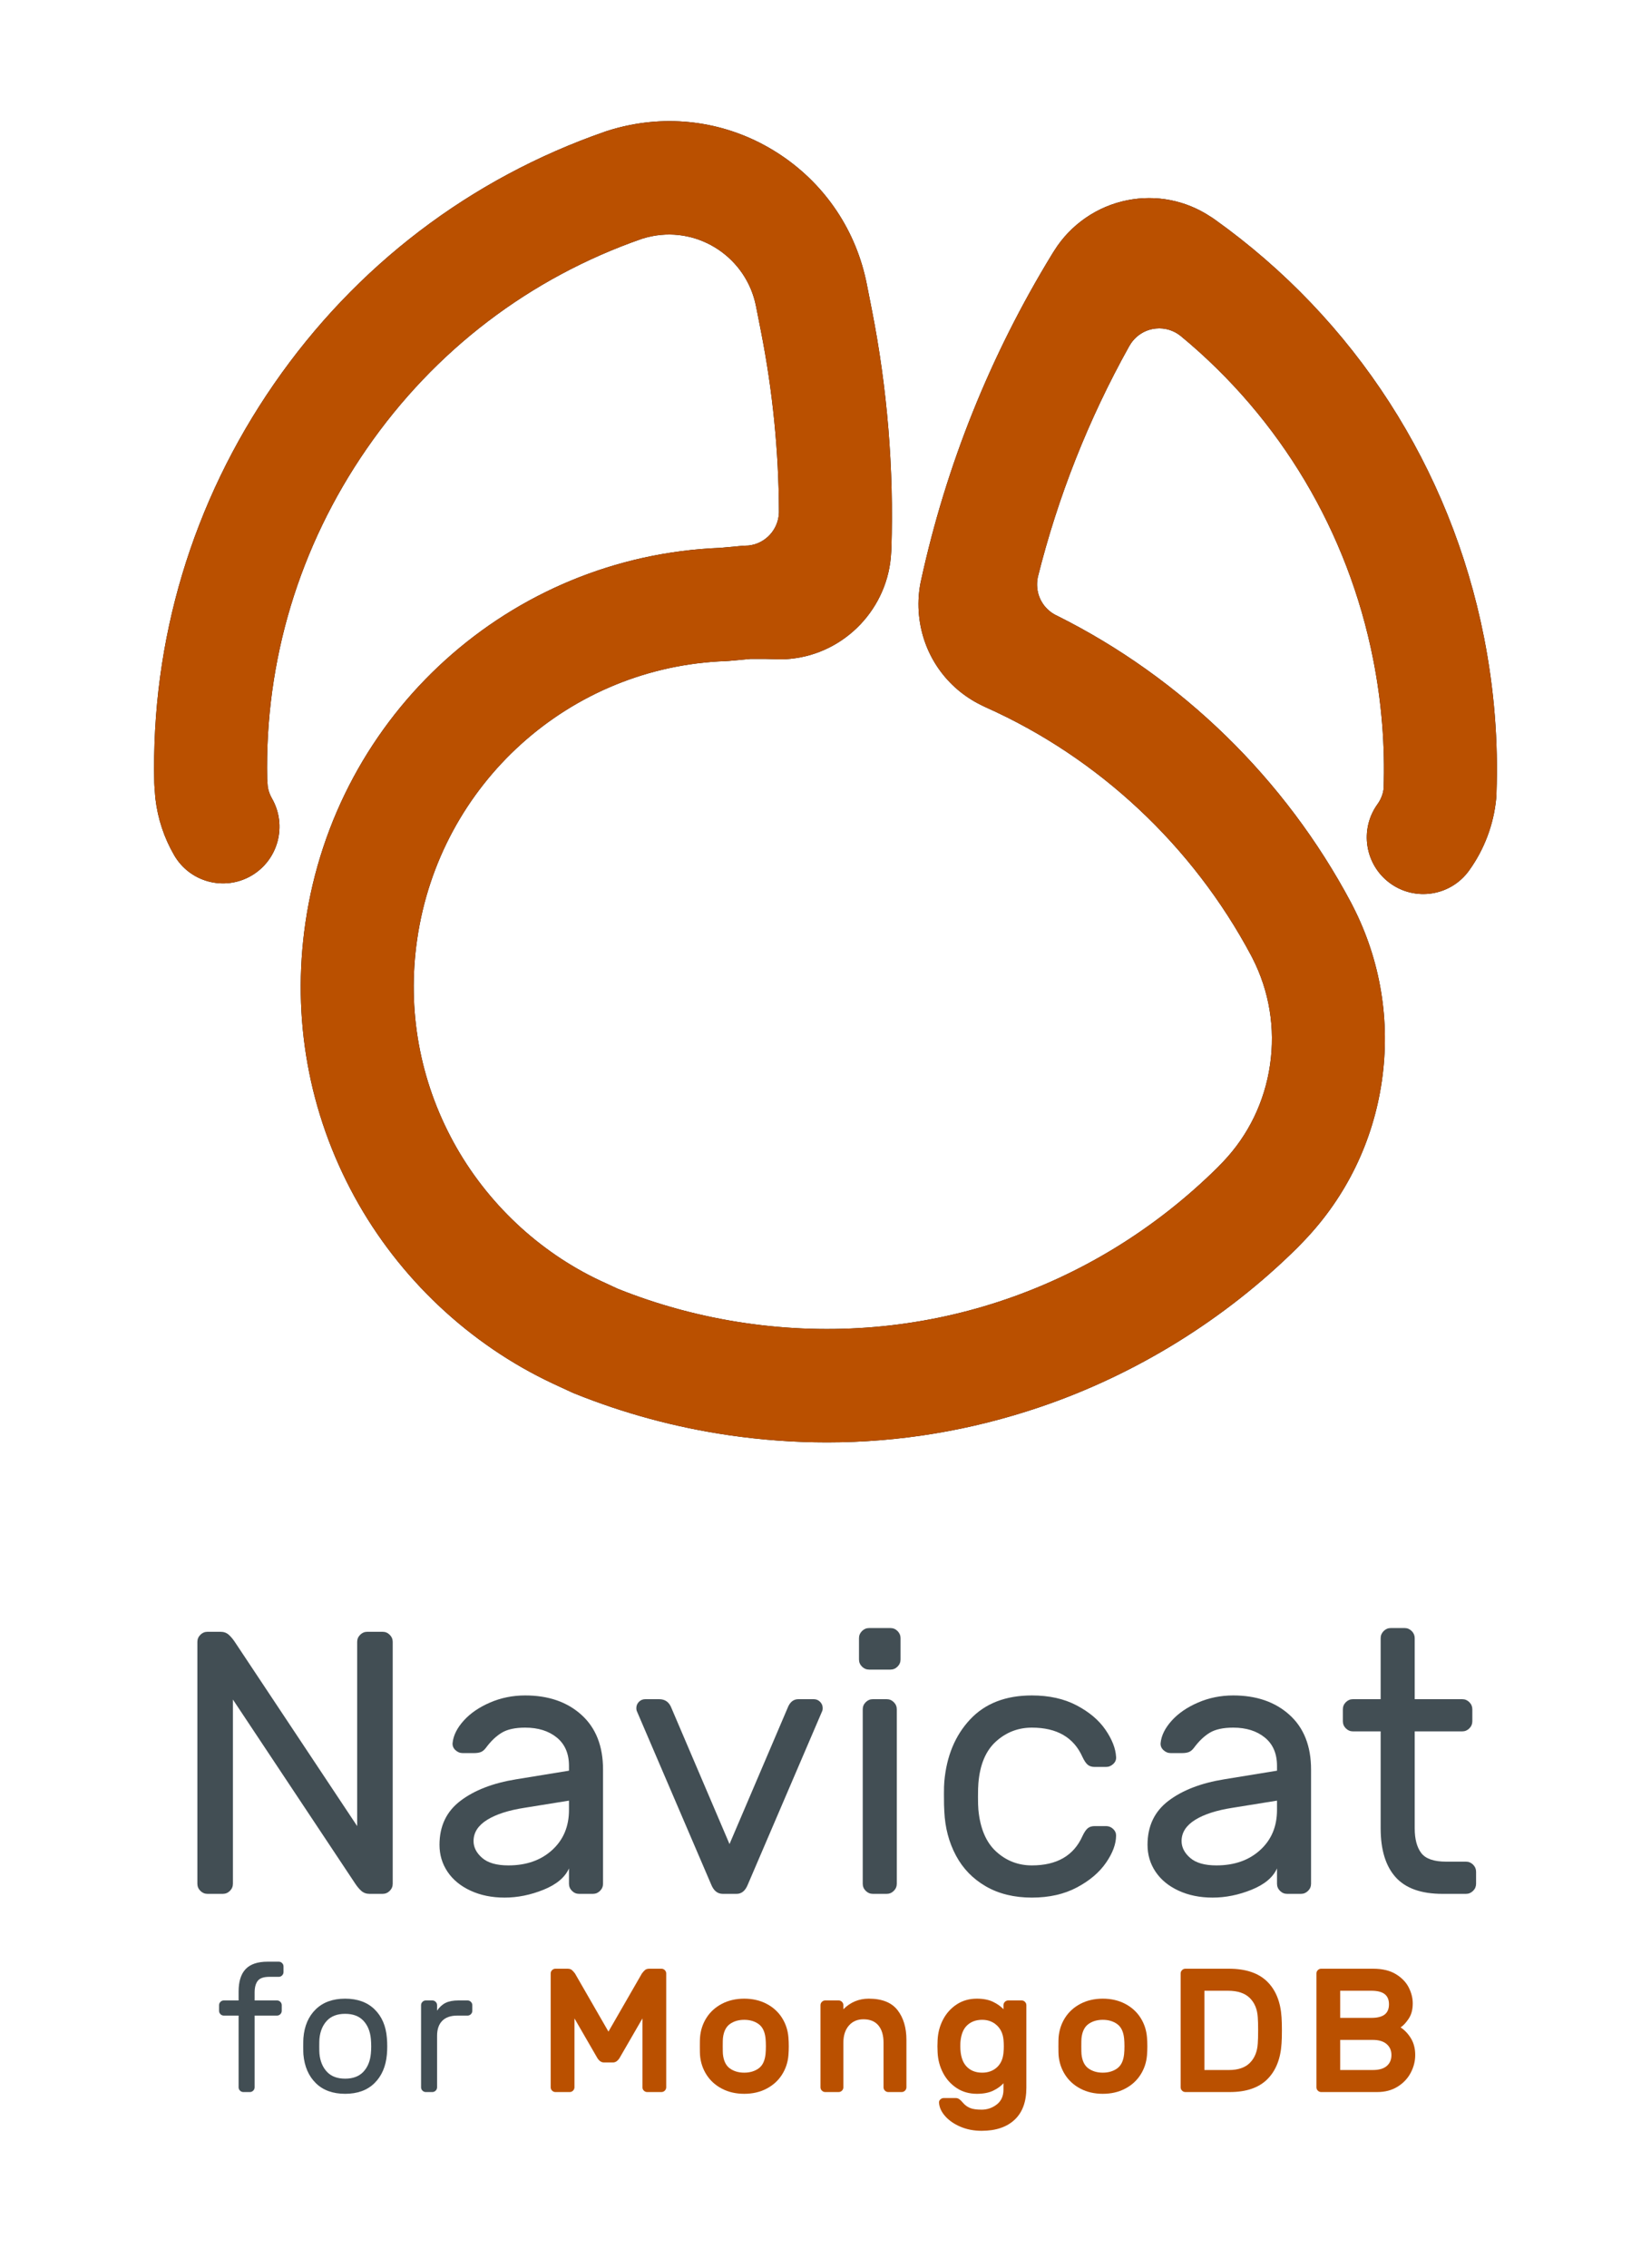
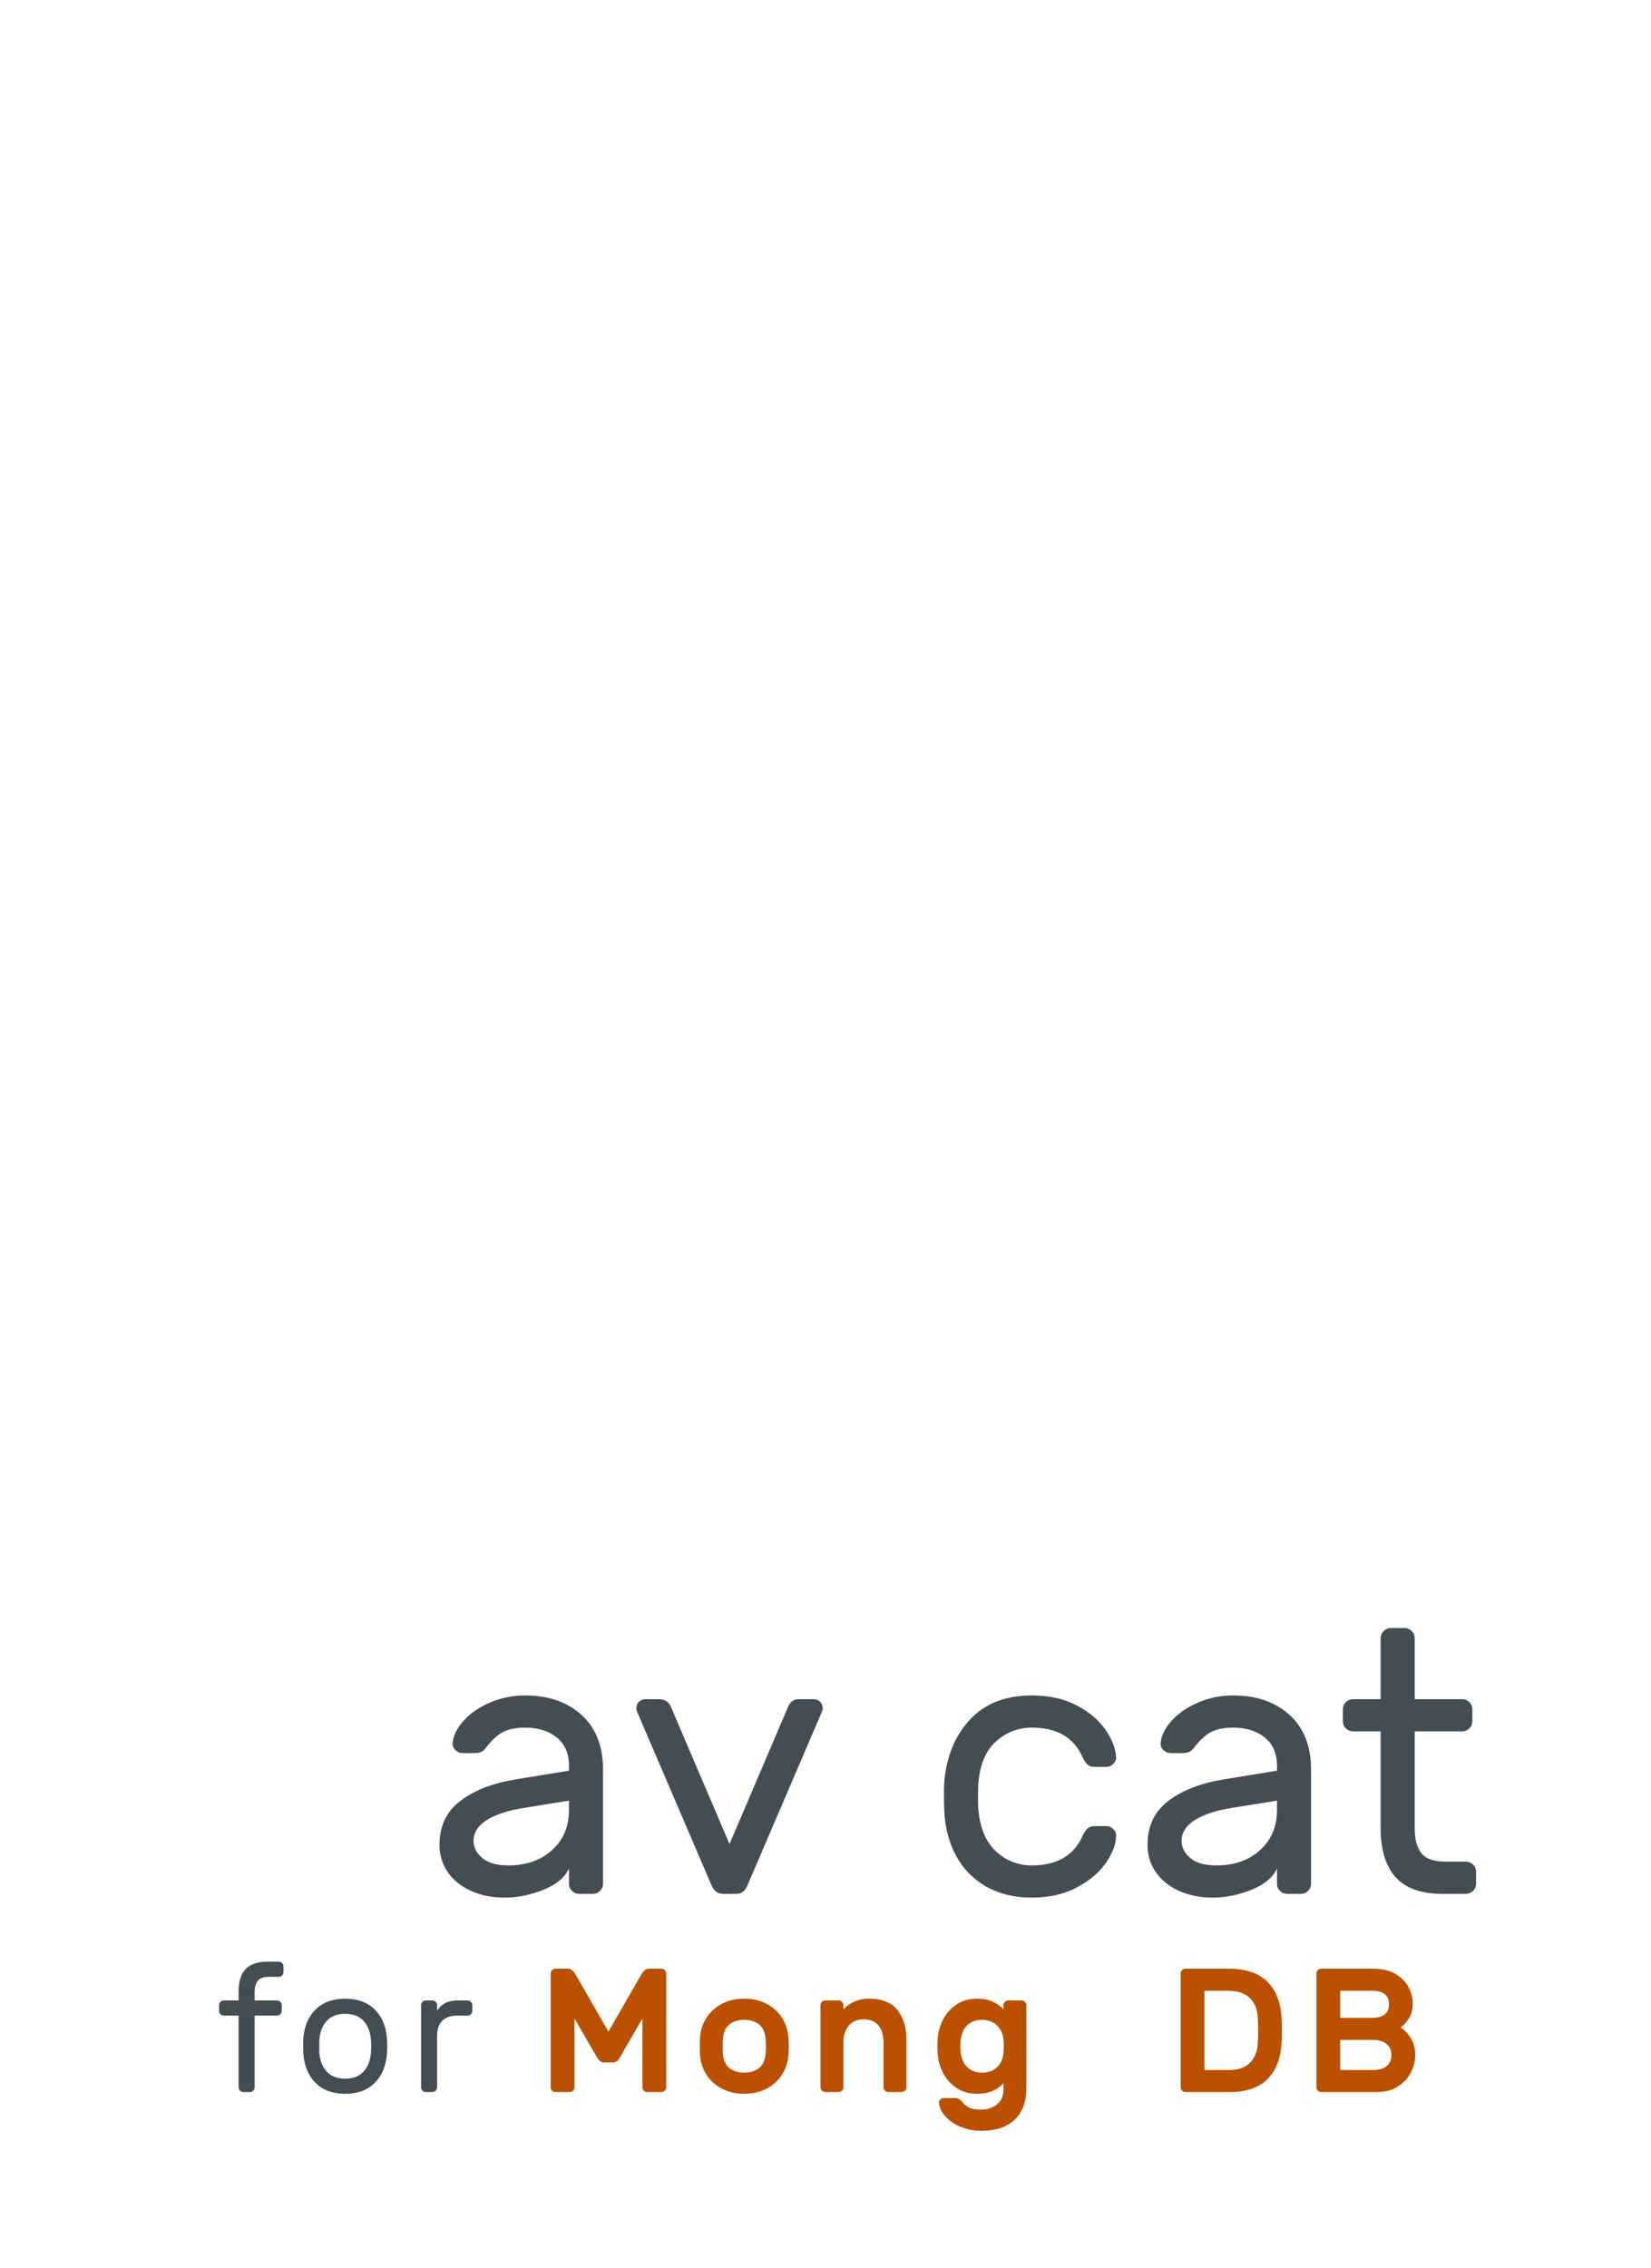
<svg xmlns="http://www.w3.org/2000/svg" xmlns:xlink="http://www.w3.org/1999/xlink" width="150px" height="206px" viewBox="0 0 150 206" version="1.1">
  <title>02.Product_06_Buy_page_MongoDB</title>
  <defs>
-     <path d="M67.977,49.549 C69.544,49.394 70.722,48.094 70.771,46.556 L70.771,46.452 C70.749,40.979 70.2,35.48 69.131,30.066 L68.686,27.809 C67.823,23.44 63.579,20.589 59.224,21.454 C58.917,21.516 58.613,21.594 58.319,21.688 C48.123,25.239 39.486,31.828 33.318,40.752 C27.178,49.635 24.052,60.003 24.274,70.742 L24.324,71.416 C24.38,71.802 24.505,72.165 24.697,72.496 C26.12,74.955 25.287,78.105 22.836,79.533 C20.385,80.96 17.245,80.124 15.822,77.665 C14.909,76.087 14.336,74.363 14.122,72.541 C14.113,72.468 14.106,72.395 14.101,72.322 L14.03,71.376 C14.023,71.288 14.019,71.199 14.017,71.111 C13.716,58.133 17.474,45.607 24.884,34.885 C32.312,24.14 42.72,16.209 54.985,11.951 C55.015,11.941 55.071,11.922 55.1,11.912 C55.793,11.686 56.51,11.498 57.231,11.355 C62.03,10.402 66.911,11.381 70.976,14.11 C75.041,16.841 77.803,20.995 78.753,25.809 L79.198,28.067 C80.618,35.261 81.219,42.592 80.985,49.857 C80.983,49.926 80.979,49.995 80.974,50.064 L80.966,50.172 C80.732,55.193 76.817,59.337 71.816,59.833 C71.599,59.855 71.379,59.869 71.161,59.876 C71.038,59.881 70.914,59.881 70.79,59.876 L70.705,59.873 C69.876,59.842 69.031,59.832 68.196,59.843 L66.246,60.023 C66.149,60.031 66.053,60.038 65.956,60.041 C51.752,60.543 39.954,71.168 37.902,85.304 C36.972,91.713 38.117,98.091 41.213,103.75 C44.212,109.23 48.953,113.696 54.564,116.324 L56.126,117.046 C59.822,118.529 63.713,119.575 67.692,120.156 C83.528,122.47 99.16,117.335 110.588,106.066 L111.125,105.511 C113.421,103.103 114.903,100.05 115.389,96.705 C115.874,93.362 115.322,90.013 113.792,87.02 L113.682,86.805 C108.373,76.829 99.815,68.818 89.579,64.245 C89.527,64.222 89.476,64.199 89.425,64.174 L89.173,64.051 C85.968,62.49 83.846,59.436 83.495,55.882 C83.403,54.945 83.44,54.004 83.604,53.083 C83.616,53.017 83.629,52.951 83.643,52.885 L83.677,52.733 C85.959,42.252 89.964,32.277 95.579,23.09 C95.593,23.066 95.608,23.042 95.622,23.019 L95.776,22.776 C97.257,20.403 99.675,18.731 102.414,18.187 C105.048,17.663 107.729,18.191 109.971,19.671 L110.104,19.755 C110.182,19.804 110.259,19.856 110.335,19.911 C123.09,29.002 131.788,42.493 134.829,57.896 C135.752,62.572 136.132,67.338 135.96,72.062 L135.954,72.227 C135.95,72.325 135.944,72.422 135.935,72.519 C135.71,74.878 134.857,77.143 133.467,79.069 C131.804,81.372 128.596,81.886 126.301,80.219 C124.005,78.552 123.492,75.334 125.154,73.031 C125.451,72.62 125.64,72.145 125.706,71.651 C125.846,67.741 125.529,63.783 124.761,59.896 C122.472,48.296 116.325,38 107.308,30.544 L107.238,30.489 C106.63,30.009 105.844,29.754 105.014,29.837 C103.975,29.94 103.106,30.546 102.625,31.391 L102.575,31.472 C98.891,38.082 96.111,45.111 94.285,52.436 L94.273,52.516 C94.22,52.798 94.207,53.094 94.236,53.394 C94.342,54.468 94.98,55.36 95.862,55.833 C95.891,55.849 95.921,55.864 95.951,55.879 L96.011,55.906 C107.335,61.545 116.773,70.732 122.758,81.997 C122.77,82.021 122.783,82.046 122.795,82.07 L122.925,82.323 C125.433,87.23 126.339,92.717 125.545,98.189 C124.75,103.664 122.32,108.665 118.518,112.651 L117.917,113.274 C117.889,113.303 117.861,113.331 117.832,113.359 C111.263,119.851 103.186,124.842 94.472,127.794 C88.172,129.928 81.698,130.998 75.137,130.998 C72.177,130.998 69.201,130.781 66.213,130.344 C61.386,129.639 56.664,128.363 52.177,126.55 C52.098,126.519 52.02,126.485 51.943,126.449 L50.243,125.662 C42.652,122.106 36.257,116.087 32.217,108.705 C28.038,101.068 26.492,92.463 27.746,83.821 C30.506,64.808 46.348,50.505 65.444,49.757 L67.453,49.572 C67.581,49.56 67.709,49.553 67.838,49.551 L67.977,49.549 Z" id="path-1" />
    <filter x="-2.5%" y="-2.5%" width="104.9%" height="105.0%" filterUnits="objectBoundingBox" id="filter-2">
      <feOffset dx="0" dy="0" in="SourceAlpha" result="shadowOffsetOuter1" />
      <feGaussianBlur stdDeviation="1" in="shadowOffsetOuter1" result="shadowBlurOuter1" />
      <feColorMatrix values="0 0 0 0 0   0 0 0 0 0   0 0 0 0 0  0 0 0 0.5 0" type="matrix" in="shadowBlurOuter1" />
    </filter>
  </defs>
  <g id="-" stroke="none" stroke-width="1" fill="none" fill-rule="evenodd">
    <g id="02.Product_06_Buy_page_MongoDB">
      <g id="Premium" transform="translate(19.902, 178.16)" fill-rule="nonzero">
        <path d="M5.264,3.52 C5.381,3.52 5.483,3.563 5.568,3.648 C5.653,3.733 5.696,3.835 5.696,3.952 L5.696,4.464 C5.696,4.581 5.653,4.683 5.568,4.768 C5.483,4.853 5.381,4.896 5.264,4.896 L3.232,4.896 L3.232,11.408 C3.232,11.525 3.189,11.627 3.104,11.712 C3.019,11.797 2.917,11.84 2.8,11.84 L2.208,11.84 C2.091,11.84 1.989,11.797 1.904,11.712 C1.819,11.627 1.776,11.525 1.776,11.408 L1.776,4.896 L0.432,4.896 C0.315,4.896 0.213,4.853 0.128,4.768 C0.043,4.683 0,4.581 0,4.464 L0,3.952 C0,3.835 0.043,3.733 0.128,3.648 C0.213,3.563 0.315,3.52 0.432,3.52 L1.776,3.52 L1.776,2.72 C1.776,1.803 1.989,1.12 2.416,0.672 C2.843,0.224 3.509,0 4.416,0 L5.424,0 C5.541,0 5.643,0.043 5.728,0.128 C5.813,0.213 5.856,0.315 5.856,0.432 L5.856,0.944 C5.856,1.061 5.813,1.163 5.728,1.248 C5.643,1.333 5.541,1.376 5.424,1.376 L4.576,1.376 C4.053,1.376 3.699,1.499 3.512,1.744 C3.325,1.989 3.232,2.341 3.232,2.8 L3.232,3.52 L5.264,3.52 Z" id="f" fill="#424E54" />
        <path d="M15.248,6.928 C15.27,7.163 15.28,7.419 15.28,7.696 C15.28,7.952 15.27,8.197 15.248,8.432 C15.152,9.52 14.776,10.387 14.12,11.032 C13.464,11.677 12.576,12 11.456,12 C10.336,12 9.448,11.677 8.792,11.032 C8.136,10.387 7.76,9.52 7.664,8.432 C7.654,8.315 7.648,8.069 7.648,7.696 C7.648,7.301 7.654,7.045 7.664,6.928 C7.75,5.84 8.123,4.973 8.784,4.328 C9.446,3.683 10.336,3.36 11.456,3.36 C12.576,3.36 13.467,3.683 14.128,4.328 C14.79,4.973 15.163,5.84 15.248,6.928 Z M13.792,7.008 C13.728,6.325 13.502,5.776 13.112,5.36 C12.723,4.944 12.171,4.736 11.456,4.736 C10.742,4.736 10.19,4.944 9.8,5.36 C9.411,5.776 9.184,6.325 9.12,7.008 C9.11,7.136 9.104,7.365 9.104,7.696 C9.104,8.016 9.11,8.235 9.12,8.352 C9.184,9.035 9.411,9.584 9.8,10 C10.19,10.416 10.742,10.624 11.456,10.624 C12.171,10.624 12.723,10.416 13.112,10 C13.502,9.584 13.728,9.035 13.792,8.352 C13.814,8.117 13.824,7.899 13.824,7.696 C13.824,7.493 13.814,7.264 13.792,7.008 Z" id="o" fill="#424E54" />
        <path d="M22.577,3.52 C22.694,3.52 22.795,3.563 22.881,3.648 C22.966,3.733 23.009,3.835 23.009,3.952 L23.009,4.464 C23.009,4.581 22.966,4.683 22.881,4.768 C22.795,4.853 22.694,4.896 22.577,4.896 L21.649,4.896 C21.051,4.896 20.595,5.053 20.281,5.368 C19.966,5.683 19.809,6.139 19.809,6.736 L19.809,11.408 C19.809,11.525 19.766,11.627 19.681,11.712 C19.595,11.797 19.494,11.84 19.377,11.84 L18.785,11.84 C18.667,11.84 18.566,11.797 18.481,11.712 C18.395,11.627 18.353,11.525 18.353,11.408 L18.353,3.952 C18.353,3.835 18.395,3.733 18.481,3.648 C18.566,3.563 18.667,3.52 18.785,3.52 L19.377,3.52 C19.494,3.52 19.595,3.563 19.681,3.648 C19.766,3.733 19.809,3.835 19.809,3.952 L19.809,4.448 C20.022,4.128 20.278,3.893 20.577,3.744 C20.875,3.595 21.265,3.52 21.745,3.52 L22.577,3.52 Z" id="r" fill="#424E54" />
        <path d="M38.418,1.072 C38.514,0.944 38.607,0.84 38.698,0.76 C38.788,0.68 38.924,0.64 39.106,0.64 L40.194,0.64 C40.311,0.64 40.412,0.683 40.498,0.768 C40.583,0.853 40.626,0.955 40.626,1.072 L40.626,11.408 C40.626,11.525 40.583,11.627 40.498,11.712 C40.412,11.797 40.311,11.84 40.194,11.84 L38.898,11.84 C38.78,11.84 38.679,11.797 38.594,11.712 C38.508,11.627 38.466,11.525 38.466,11.408 L38.466,5.152 L36.386,8.752 C36.215,9.019 36.018,9.152 35.794,9.152 L34.962,9.152 C34.738,9.152 34.54,9.019 34.37,8.752 L32.29,5.152 L32.29,11.408 C32.29,11.525 32.247,11.627 32.162,11.712 C32.076,11.797 31.975,11.84 31.858,11.84 L30.562,11.84 C30.444,11.84 30.343,11.797 30.258,11.712 C30.172,11.627 30.13,11.525 30.13,11.408 L30.13,1.072 C30.13,0.955 30.172,0.853 30.258,0.768 C30.343,0.683 30.444,0.64 30.562,0.64 L31.65,0.64 C31.831,0.64 31.967,0.68 32.058,0.76 C32.148,0.84 32.242,0.944 32.338,1.072 L35.378,6.352 L38.418,1.072 Z" id="M" fill="#BA5000" />
        <path d="M51.73,6.88 C51.751,7.136 51.762,7.408 51.762,7.696 C51.762,7.973 51.751,8.24 51.73,8.496 C51.677,9.147 51.479,9.739 51.138,10.272 C50.797,10.805 50.33,11.227 49.738,11.536 C49.146,11.845 48.471,12 47.714,12 C46.957,12 46.282,11.845 45.69,11.536 C45.098,11.227 44.631,10.805 44.29,10.272 C43.949,9.739 43.751,9.147 43.698,8.496 C43.687,8.368 43.682,8.101 43.682,7.696 C43.682,7.28 43.687,7.008 43.698,6.88 C43.751,6.219 43.949,5.621 44.29,5.088 C44.631,4.555 45.098,4.133 45.69,3.824 C46.282,3.515 46.957,3.36 47.714,3.36 C48.471,3.36 49.146,3.515 49.738,3.824 C50.33,4.133 50.797,4.555 51.138,5.088 C51.479,5.621 51.677,6.219 51.73,6.88 Z M47.714,5.28 C47.202,5.28 46.767,5.408 46.41,5.664 C46.053,5.92 45.842,6.352 45.778,6.96 C45.767,7.067 45.762,7.307 45.762,7.68 C45.762,8.053 45.767,8.293 45.778,8.4 C45.842,9.008 46.053,9.44 46.41,9.696 C46.767,9.952 47.202,10.08 47.714,10.08 C48.226,10.08 48.661,9.952 49.018,9.696 C49.375,9.44 49.586,9.008 49.65,8.4 C49.671,8.187 49.682,7.947 49.682,7.68 C49.682,7.413 49.671,7.173 49.65,6.96 C49.586,6.352 49.375,5.92 49.018,5.664 C48.661,5.408 48.226,5.28 47.714,5.28 Z" id="o" fill="#BA5000" />
        <path d="M62.45,11.408 C62.45,11.525 62.408,11.627 62.322,11.712 C62.237,11.797 62.136,11.84 62.018,11.84 L60.802,11.84 C60.685,11.84 60.584,11.797 60.498,11.712 C60.413,11.627 60.37,11.525 60.37,11.408 L60.37,7.344 C60.37,6.683 60.216,6.165 59.906,5.792 C59.597,5.419 59.144,5.232 58.546,5.232 C57.992,5.232 57.549,5.424 57.218,5.808 C56.888,6.192 56.722,6.704 56.722,7.344 L56.722,11.408 C56.722,11.525 56.68,11.627 56.594,11.712 C56.509,11.797 56.408,11.84 56.29,11.84 L55.074,11.84 C54.957,11.84 54.856,11.797 54.77,11.712 C54.685,11.627 54.642,11.525 54.642,11.408 L54.642,3.952 C54.642,3.835 54.685,3.733 54.77,3.648 C54.856,3.563 54.957,3.52 55.074,3.52 L56.29,3.52 C56.408,3.52 56.509,3.563 56.594,3.648 C56.68,3.733 56.722,3.835 56.722,3.952 L56.722,4.32 C57.362,3.68 58.13,3.36 59.026,3.36 C60.232,3.36 61.104,3.707 61.642,4.4 C62.181,5.093 62.45,5.995 62.45,7.104 L62.45,11.408 Z" id="n" fill="#BA5000" />
        <path d="M71.267,11.04 C71.043,11.296 70.734,11.52 70.339,11.712 C69.944,11.904 69.448,12 68.851,12 C68.158,12 67.547,11.827 67.019,11.48 C66.491,11.133 66.078,10.675 65.779,10.104 C65.48,9.533 65.315,8.912 65.283,8.24 L65.267,7.68 L65.283,7.12 C65.315,6.448 65.48,5.827 65.779,5.256 C66.078,4.685 66.491,4.227 67.019,3.88 C67.547,3.533 68.158,3.36 68.851,3.36 C69.438,3.36 69.928,3.456 70.323,3.648 C70.718,3.84 71.032,4.064 71.267,4.32 L71.267,3.952 C71.267,3.835 71.31,3.733 71.395,3.648 C71.48,3.563 71.582,3.52 71.699,3.52 L72.915,3.52 C73.032,3.52 73.134,3.563 73.219,3.648 C73.304,3.733 73.347,3.835 73.347,3.952 L73.347,11.456 C73.347,12.725 72.99,13.693 72.275,14.36 C71.56,15.027 70.563,15.36 69.283,15.36 C68.579,15.36 67.939,15.237 67.363,14.992 C66.787,14.747 66.326,14.429 65.979,14.04 C65.632,13.651 65.443,13.243 65.411,12.816 C65.4,12.699 65.44,12.597 65.531,12.512 C65.622,12.427 65.726,12.384 65.843,12.384 L66.931,12.384 C67.059,12.384 67.174,12.424 67.275,12.504 C67.376,12.584 67.48,12.688 67.587,12.816 C67.758,13.019 67.966,13.173 68.211,13.28 C68.456,13.387 68.814,13.44 69.283,13.44 C69.795,13.44 70.254,13.283 70.659,12.968 C71.064,12.653 71.267,12.208 71.267,11.632 L71.267,11.04 Z M67.347,7.68 C67.347,8.491 67.526,9.093 67.883,9.488 C68.24,9.883 68.723,10.08 69.331,10.08 C69.864,10.08 70.307,9.923 70.659,9.608 C71.011,9.293 71.214,8.853 71.267,8.288 C71.288,8.075 71.299,7.872 71.299,7.68 C71.299,7.488 71.288,7.285 71.267,7.072 C71.214,6.528 71.008,6.093 70.651,5.768 C70.294,5.443 69.854,5.28 69.331,5.28 C68.787,5.28 68.339,5.44 67.987,5.76 C67.635,6.08 67.427,6.571 67.363,7.232 C67.352,7.339 67.347,7.488 67.347,7.68 Z" id="g" fill="#BA5000" />
-         <path d="M84.307,6.88 C84.329,7.136 84.339,7.408 84.339,7.696 C84.339,7.973 84.329,8.24 84.307,8.496 C84.254,9.147 84.057,9.739 83.715,10.272 C83.374,10.805 82.907,11.227 82.315,11.536 C81.723,11.845 81.049,12 80.291,12 C79.534,12 78.859,11.845 78.267,11.536 C77.675,11.227 77.209,10.805 76.867,10.272 C76.526,9.739 76.329,9.147 76.275,8.496 C76.265,8.368 76.259,8.101 76.259,7.696 C76.259,7.28 76.265,7.008 76.275,6.88 C76.329,6.219 76.526,5.621 76.867,5.088 C77.209,4.555 77.675,4.133 78.267,3.824 C78.859,3.515 79.534,3.36 80.291,3.36 C81.049,3.36 81.723,3.515 82.315,3.824 C82.907,4.133 83.374,4.555 83.715,5.088 C84.057,5.621 84.254,6.219 84.307,6.88 Z M80.291,5.28 C79.779,5.28 79.345,5.408 78.987,5.664 C78.63,5.92 78.419,6.352 78.355,6.96 C78.345,7.067 78.339,7.307 78.339,7.68 C78.339,8.053 78.345,8.293 78.355,8.4 C78.419,9.008 78.63,9.44 78.987,9.696 C79.345,9.952 79.779,10.08 80.291,10.08 C80.803,10.08 81.238,9.952 81.595,9.696 C81.953,9.44 82.163,9.008 82.227,8.4 C82.249,8.187 82.259,7.947 82.259,7.68 C82.259,7.413 82.249,7.173 82.227,6.96 C82.163,6.352 81.953,5.92 81.595,5.664 C81.238,5.408 80.803,5.28 80.291,5.28 Z" id="o" fill="#BA5000" />
        <path d="M96.532,5.056 C96.553,5.323 96.564,5.717 96.564,6.24 C96.564,6.763 96.553,7.157 96.532,7.424 C96.446,8.821 96.014,9.907 95.236,10.68 C94.457,11.453 93.321,11.84 91.828,11.84 L87.796,11.84 C87.678,11.84 87.577,11.797 87.492,11.712 C87.406,11.627 87.364,11.525 87.364,11.408 L87.364,1.072 C87.364,0.955 87.406,0.853 87.492,0.768 C87.577,0.683 87.678,0.64 87.796,0.64 L91.748,0.64 C93.273,0.64 94.43,1.027 95.22,1.8 C96.009,2.573 96.446,3.659 96.532,5.056 Z M89.524,2.64 L89.524,9.84 L91.748,9.84 C92.59,9.84 93.228,9.621 93.66,9.184 C94.092,8.747 94.329,8.16 94.372,7.424 C94.393,7.157 94.404,6.763 94.404,6.24 C94.404,5.717 94.393,5.323 94.372,5.056 C94.329,4.32 94.086,3.733 93.644,3.296 C93.201,2.859 92.542,2.64 91.668,2.64 L89.524,2.64 Z" id="D" fill="#BA5000" />
        <path d="M100.132,11.84 C100.015,11.84 99.913,11.797 99.828,11.712 C99.743,11.627 99.7,11.525 99.7,11.408 L99.7,1.072 C99.7,0.955 99.743,0.853 99.828,0.768 C99.913,0.683 100.015,0.64 100.132,0.64 L104.852,0.64 C105.695,0.64 106.385,0.805 106.924,1.136 C107.463,1.467 107.852,1.872 108.092,2.352 C108.332,2.832 108.452,3.312 108.452,3.792 C108.452,4.347 108.329,4.808 108.084,5.176 C107.839,5.544 107.593,5.808 107.348,5.968 C107.732,6.224 108.049,6.563 108.3,6.984 C108.551,7.405 108.676,7.904 108.676,8.48 C108.676,9.035 108.54,9.571 108.268,10.088 C107.996,10.605 107.599,11.027 107.076,11.352 C106.553,11.677 105.935,11.84 105.22,11.84 L100.132,11.84 Z M101.86,2.64 L101.86,5.104 L104.692,5.104 C105.236,5.104 105.639,5.003 105.9,4.8 C106.161,4.597 106.292,4.288 106.292,3.872 C106.292,3.456 106.161,3.147 105.9,2.944 C105.639,2.741 105.236,2.64 104.692,2.64 L101.86,2.64 Z M104.82,9.84 C105.385,9.84 105.809,9.717 106.092,9.472 C106.375,9.227 106.516,8.896 106.516,8.48 C106.516,8.064 106.369,7.731 106.076,7.48 C105.783,7.229 105.364,7.104 104.82,7.104 L101.86,7.104 L101.86,9.84 L104.82,9.84 Z" id="B" fill="#BA5000" />
      </g>
      <g id="Navicat" transform="translate(17.932, 147.86)" fill="#424E54" fill-rule="nonzero">
-         <path d="M15.64,24.14 C15.345,24.14 15.096,24.049 14.892,23.868 C14.688,23.687 14.484,23.437 14.28,23.12 L3.23,6.494 L3.23,23.222 C3.23,23.471 3.139,23.687 2.958,23.868 C2.777,24.049 2.561,24.14 2.312,24.14 L0.918,24.14 C0.669,24.14 0.453,24.049 0.272,23.868 C0.091,23.687 -7.10542736e-15,23.471 -7.10542736e-15,23.222 L-7.10542736e-15,1.258 C-7.10542736e-15,1.009 0.091,0.793 0.272,0.612 C0.453,0.431 0.669,0.34 0.918,0.34 L2.108,0.34 C2.403,0.34 2.652,0.431 2.856,0.612 C3.06,0.793 3.264,1.043 3.468,1.36 L14.518,17.986 L14.518,1.258 C14.518,1.009 14.609,0.793 14.79,0.612 C14.971,0.431 15.187,0.34 15.436,0.34 L16.83,0.34 C17.079,0.34 17.295,0.431 17.476,0.612 C17.657,0.793 17.748,1.009 17.748,1.258 L17.748,23.222 C17.748,23.471 17.657,23.687 17.476,23.868 C17.295,24.049 17.079,24.14 16.83,24.14 L15.64,24.14 Z" id="N" />
        <path d="M33.762,12.954 L33.762,12.512 C33.762,11.401 33.393,10.546 32.657,9.945 C31.92,9.344 30.962,9.044 29.784,9.044 C28.877,9.044 28.169,9.197 27.659,9.503 C27.149,9.809 26.667,10.268 26.214,10.88 C26.078,11.061 25.93,11.186 25.772,11.254 C25.613,11.322 25.398,11.356 25.126,11.356 L24.106,11.356 C23.856,11.356 23.635,11.265 23.443,11.084 C23.25,10.903 23.165,10.687 23.188,10.438 C23.256,9.758 23.59,9.084 24.191,8.415 C24.791,7.746 25.59,7.197 26.588,6.766 C27.585,6.335 28.65,6.12 29.784,6.12 C31.892,6.12 33.597,6.709 34.901,7.888 C36.204,9.067 36.856,10.721 36.856,12.852 L36.856,23.222 C36.856,23.471 36.765,23.687 36.584,23.868 C36.402,24.049 36.187,24.14 35.938,24.14 L34.68,24.14 C34.43,24.14 34.215,24.049 34.034,23.868 C33.852,23.687 33.762,23.471 33.762,23.222 L33.762,21.828 C33.399,22.644 32.628,23.29 31.45,23.766 C30.271,24.242 29.092,24.48 27.914,24.48 C26.758,24.48 25.726,24.27 24.82,23.851 C23.913,23.432 23.216,22.859 22.729,22.134 C22.241,21.409 21.998,20.593 21.998,19.686 C21.998,17.986 22.632,16.654 23.902,15.691 C25.171,14.728 26.86,14.076 28.968,13.736 L33.762,12.954 Z M33.762,15.674 L29.75,16.32 C28.276,16.547 27.132,16.915 26.316,17.425 C25.5,17.935 25.092,18.575 25.092,19.346 C25.092,19.913 25.352,20.423 25.874,20.876 C26.395,21.329 27.188,21.556 28.254,21.556 C29.886,21.556 31.212,21.091 32.232,20.162 C33.252,19.233 33.762,18.02 33.762,16.524 L33.762,15.674 Z" id="a" />
        <path d="M48.993,24.14 C49.447,24.14 49.787,23.857 50.013,23.29 L56.779,7.514 C56.802,7.446 56.813,7.367 56.813,7.276 C56.813,7.049 56.734,6.857 56.575,6.698 C56.417,6.539 56.224,6.46 55.997,6.46 L54.603,6.46 C54.15,6.46 53.821,6.732 53.617,7.276 L48.347,19.618 L43.077,7.276 C42.873,6.732 42.499,6.46 41.955,6.46 L40.697,6.46 C40.471,6.46 40.278,6.539 40.119,6.698 C39.961,6.857 39.881,7.049 39.881,7.276 C39.881,7.367 39.893,7.446 39.915,7.514 L46.681,23.29 C46.908,23.857 47.259,24.14 47.735,24.14 L48.993,24.14 Z" id="v" />
-         <path d="M63.885,2.856 C63.885,3.105 63.794,3.321 63.613,3.502 C63.432,3.683 63.216,3.774 62.967,3.774 L61.029,3.774 C60.78,3.774 60.564,3.683 60.383,3.502 C60.202,3.321 60.111,3.105 60.111,2.856 L60.111,0.918 C60.111,0.669 60.202,0.453 60.383,0.272 C60.564,0.091 60.78,0 61.029,0 L62.967,0 C63.216,0 63.432,0.091 63.613,0.272 C63.794,0.453 63.885,0.669 63.885,0.918 L63.885,2.856 Z M63.545,23.222 C63.545,23.471 63.454,23.687 63.273,23.868 C63.092,24.049 62.876,24.14 62.627,24.14 L61.369,24.14 C61.12,24.14 60.904,24.049 60.723,23.868 C60.542,23.687 60.451,23.471 60.451,23.222 L60.451,7.378 C60.451,7.129 60.542,6.913 60.723,6.732 C60.904,6.551 61.12,6.46 61.369,6.46 L62.627,6.46 C62.876,6.46 63.092,6.551 63.273,6.732 C63.454,6.913 63.545,7.129 63.545,7.378 L63.545,23.222 Z" id="i" />
        <path d="M75.819,21.556 C78.086,21.556 79.616,20.672 80.409,18.904 C80.568,18.564 80.726,18.326 80.885,18.19 C81.044,18.054 81.259,17.986 81.531,17.986 L82.551,17.986 C82.8,17.986 83.016,18.071 83.197,18.241 C83.378,18.411 83.469,18.609 83.469,18.836 C83.469,19.607 83.163,20.434 82.551,21.318 C81.939,22.202 81.055,22.95 79.899,23.562 C78.743,24.174 77.383,24.48 75.819,24.48 C74.21,24.48 72.816,24.14 71.637,23.46 C70.458,22.78 69.552,21.845 68.917,20.655 C68.282,19.465 67.931,18.133 67.863,16.66 C67.84,16.388 67.829,15.867 67.829,15.096 C67.829,14.552 67.84,14.167 67.863,13.94 C68.067,11.628 68.849,9.747 70.209,8.296 C71.569,6.845 73.439,6.12 75.819,6.12 C77.383,6.12 78.737,6.42 79.882,7.021 C81.027,7.622 81.899,8.358 82.5,9.231 C83.101,10.104 83.424,10.925 83.469,11.696 C83.492,11.945 83.407,12.161 83.214,12.342 C83.021,12.523 82.8,12.614 82.551,12.614 L81.531,12.614 C81.259,12.614 81.044,12.546 80.885,12.41 C80.726,12.274 80.568,12.036 80.409,11.696 C79.616,9.928 78.086,9.044 75.819,9.044 C74.572,9.044 73.484,9.463 72.555,10.302 C71.626,11.141 71.093,12.41 70.957,14.11 C70.934,14.359 70.923,14.767 70.923,15.334 C70.923,15.855 70.934,16.241 70.957,16.49 C71.116,18.19 71.654,19.459 72.572,20.298 C73.49,21.137 74.572,21.556 75.819,21.556 Z" id="c" />
        <path d="M98.089,12.954 L98.089,12.512 C98.089,11.401 97.72,10.546 96.984,9.945 C96.247,9.344 95.289,9.044 94.111,9.044 C93.204,9.044 92.496,9.197 91.986,9.503 C91.476,9.809 90.994,10.268 90.541,10.88 C90.405,11.061 90.257,11.186 90.099,11.254 C89.94,11.322 89.725,11.356 89.453,11.356 L88.433,11.356 C88.183,11.356 87.962,11.265 87.77,11.084 C87.577,10.903 87.492,10.687 87.515,10.438 C87.583,9.758 87.917,9.084 88.518,8.415 C89.118,7.746 89.917,7.197 90.915,6.766 C91.912,6.335 92.977,6.12 94.111,6.12 C96.219,6.12 97.924,6.709 99.228,7.888 C100.531,9.067 101.183,10.721 101.183,12.852 L101.183,23.222 C101.183,23.471 101.092,23.687 100.911,23.868 C100.729,24.049 100.514,24.14 100.265,24.14 L99.007,24.14 C98.757,24.14 98.542,24.049 98.361,23.868 C98.179,23.687 98.089,23.471 98.089,23.222 L98.089,21.828 C97.726,22.644 96.955,23.29 95.777,23.766 C94.598,24.242 93.419,24.48 92.241,24.48 C91.085,24.48 90.053,24.27 89.147,23.851 C88.24,23.432 87.543,22.859 87.056,22.134 C86.568,21.409 86.325,20.593 86.325,19.686 C86.325,17.986 86.959,16.654 88.229,15.691 C89.498,14.728 91.187,14.076 93.295,13.736 L98.089,12.954 Z M98.089,15.674 L94.077,16.32 C92.603,16.547 91.459,16.915 90.643,17.425 C89.827,17.935 89.419,18.575 89.419,19.346 C89.419,19.913 89.679,20.423 90.201,20.876 C90.722,21.329 91.515,21.556 92.581,21.556 C94.213,21.556 95.539,21.091 96.559,20.162 C97.579,19.233 98.089,18.02 98.089,16.524 L98.089,15.674 Z" id="a" />
        <path d="M110.6,18.19 C110.6,19.165 110.799,19.913 111.195,20.434 C111.592,20.955 112.346,21.216 113.456,21.216 L115.258,21.216 C115.508,21.216 115.723,21.307 115.904,21.488 C116.086,21.669 116.176,21.885 116.176,22.134 L116.176,23.222 C116.176,23.471 116.086,23.687 115.904,23.868 C115.723,24.049 115.508,24.14 115.258,24.14 L113.116,24.14 C111.19,24.14 109.773,23.636 108.866,22.627 C107.96,21.618 107.506,20.139 107.506,18.19 L107.506,9.384 L104.99,9.384 C104.741,9.384 104.526,9.293 104.344,9.112 C104.163,8.931 104.072,8.715 104.072,8.466 L104.072,7.378 C104.072,7.129 104.163,6.913 104.344,6.732 C104.526,6.551 104.741,6.46 104.99,6.46 L107.506,6.46 L107.506,0.918 C107.506,0.669 107.597,0.453 107.778,0.272 C107.96,0.091 108.175,0 108.424,0 L109.682,0 C109.932,0 110.147,0.091 110.328,0.272 C110.51,0.453 110.6,0.669 110.6,0.918 L110.6,6.46 L114.918,6.46 C115.168,6.46 115.383,6.551 115.564,6.732 C115.746,6.913 115.836,7.129 115.836,7.378 L115.836,8.466 C115.836,8.715 115.746,8.931 115.564,9.112 C115.383,9.293 115.168,9.384 114.918,9.384 L110.6,9.384 L110.6,18.19 Z" id="t" />
      </g>
      <g id="Navicat">
        <use fill="black" fill-opacity="1" filter="url(#filter-2)" xlink:href="#path-1" />
        <use fill="#BA5000" fill-rule="evenodd" xlink:href="#path-1" />
      </g>
    </g>
  </g>
</svg>